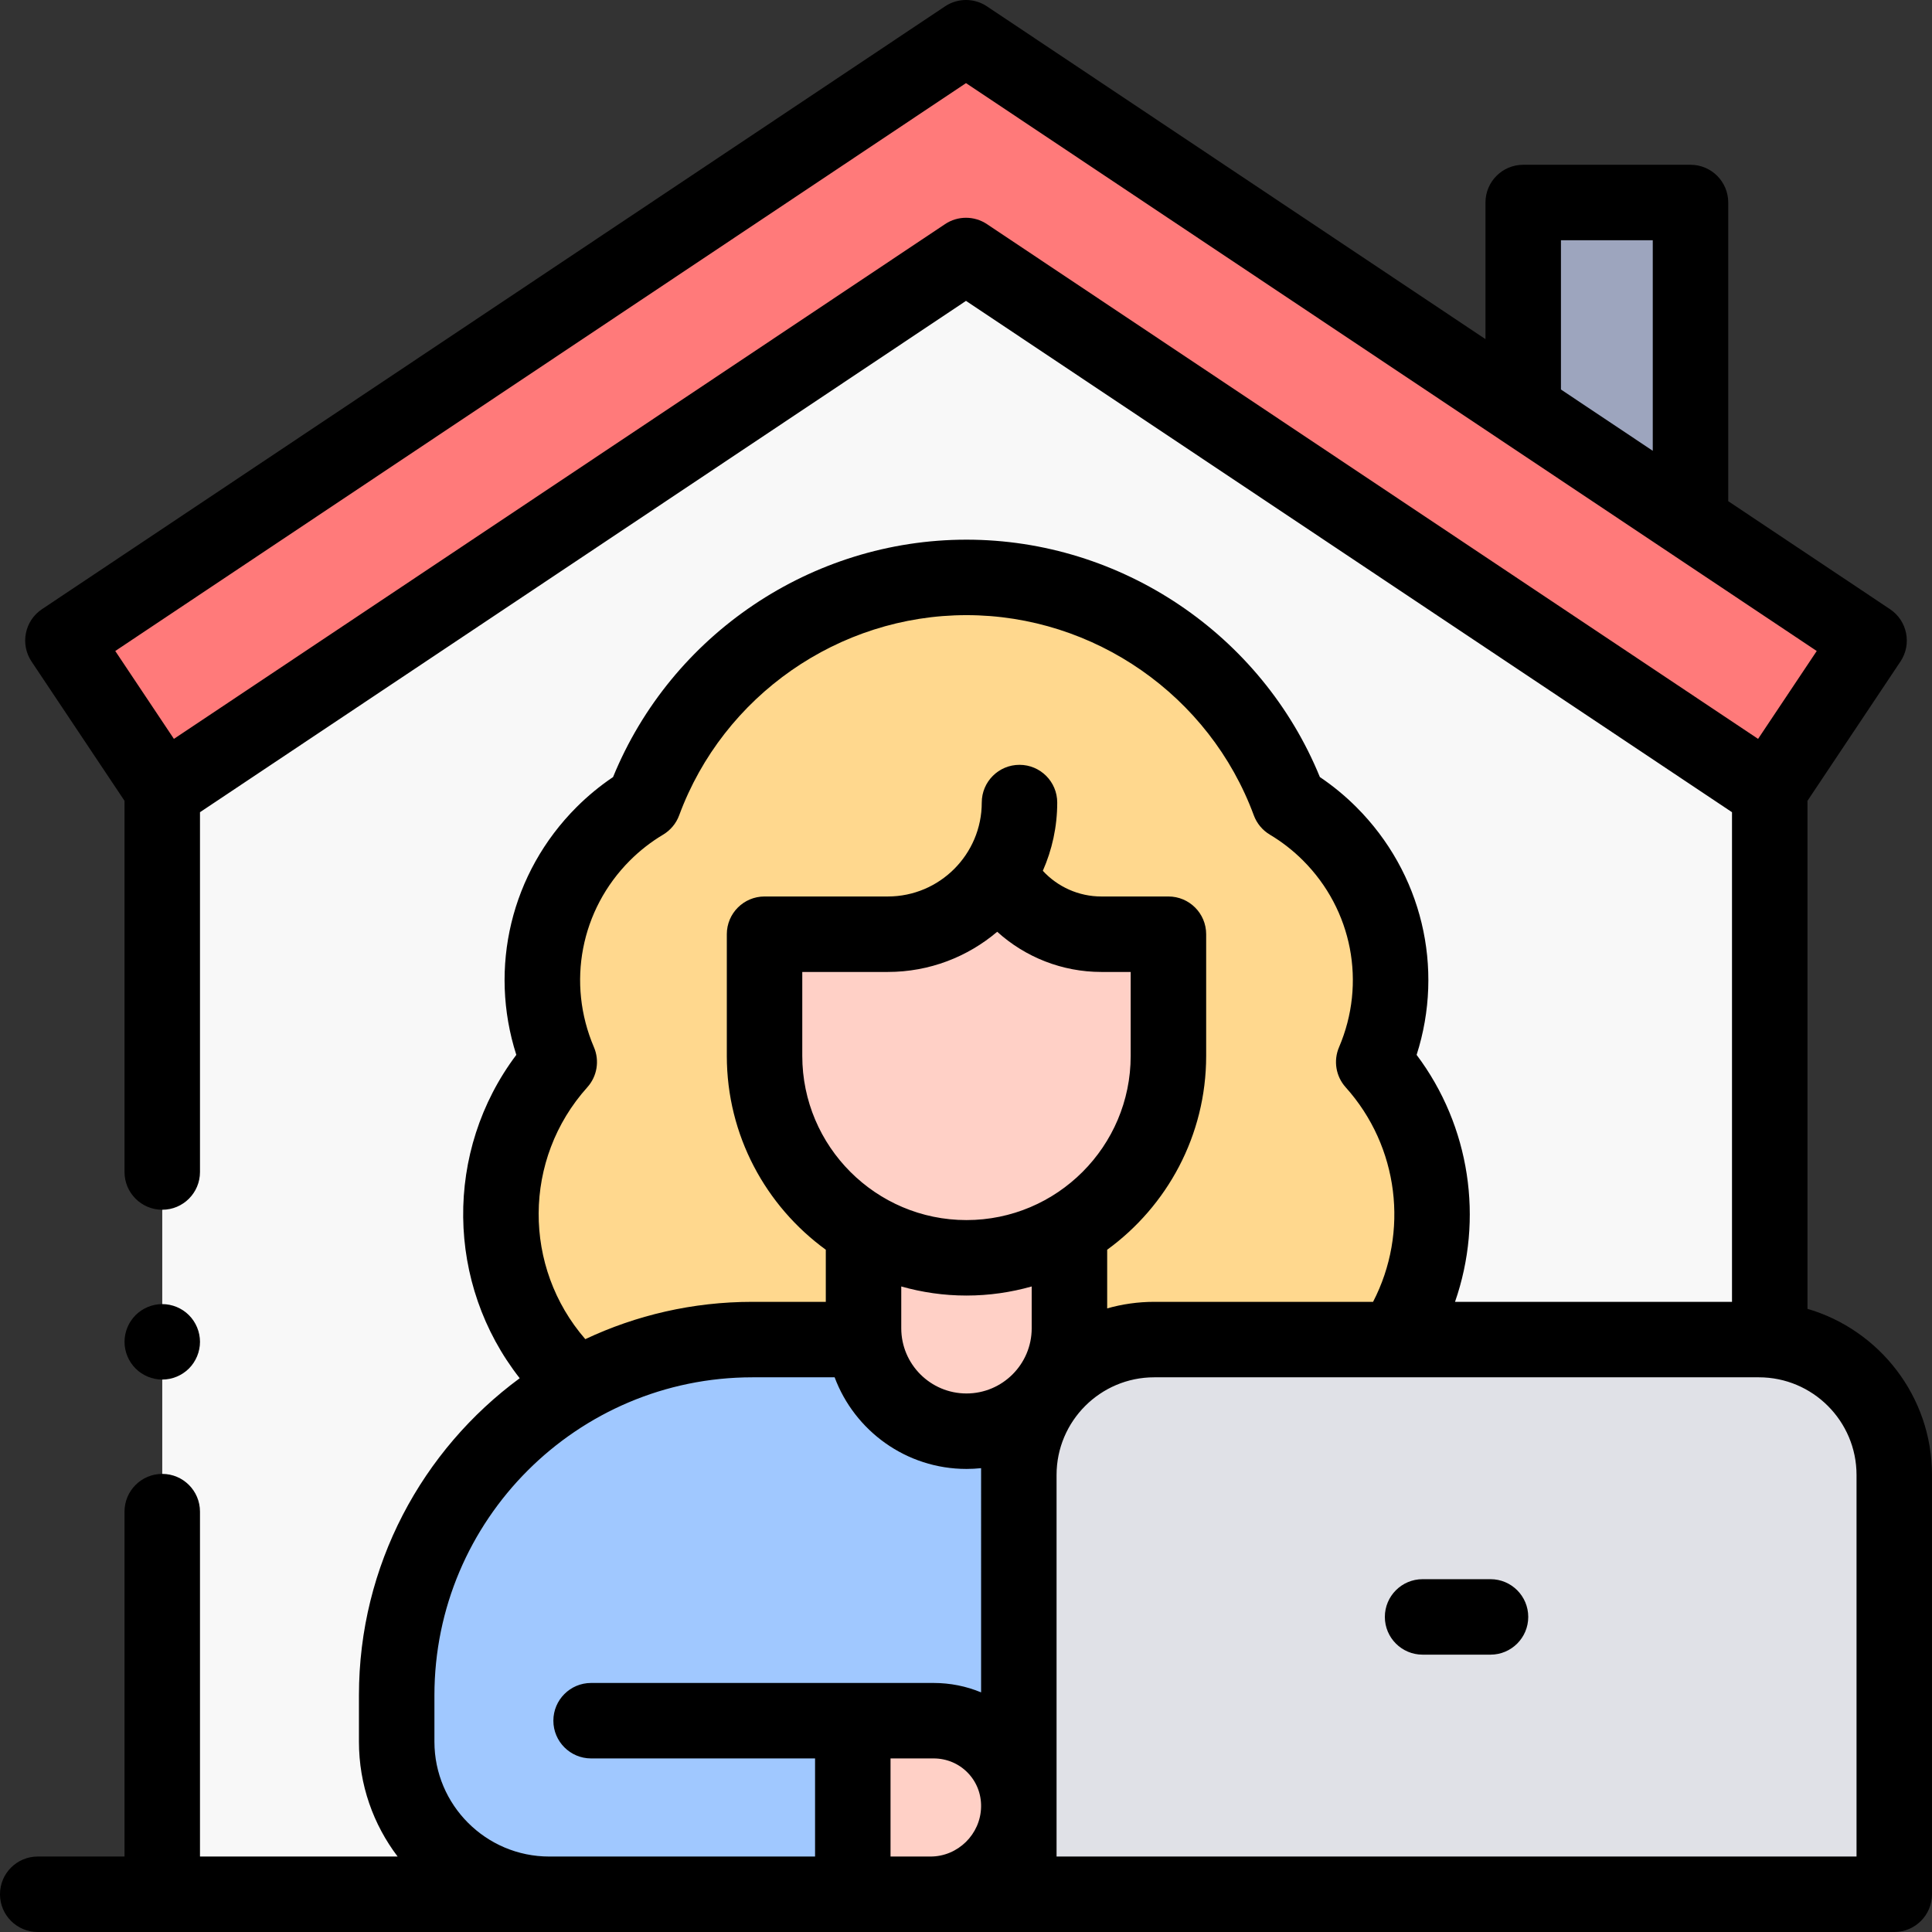
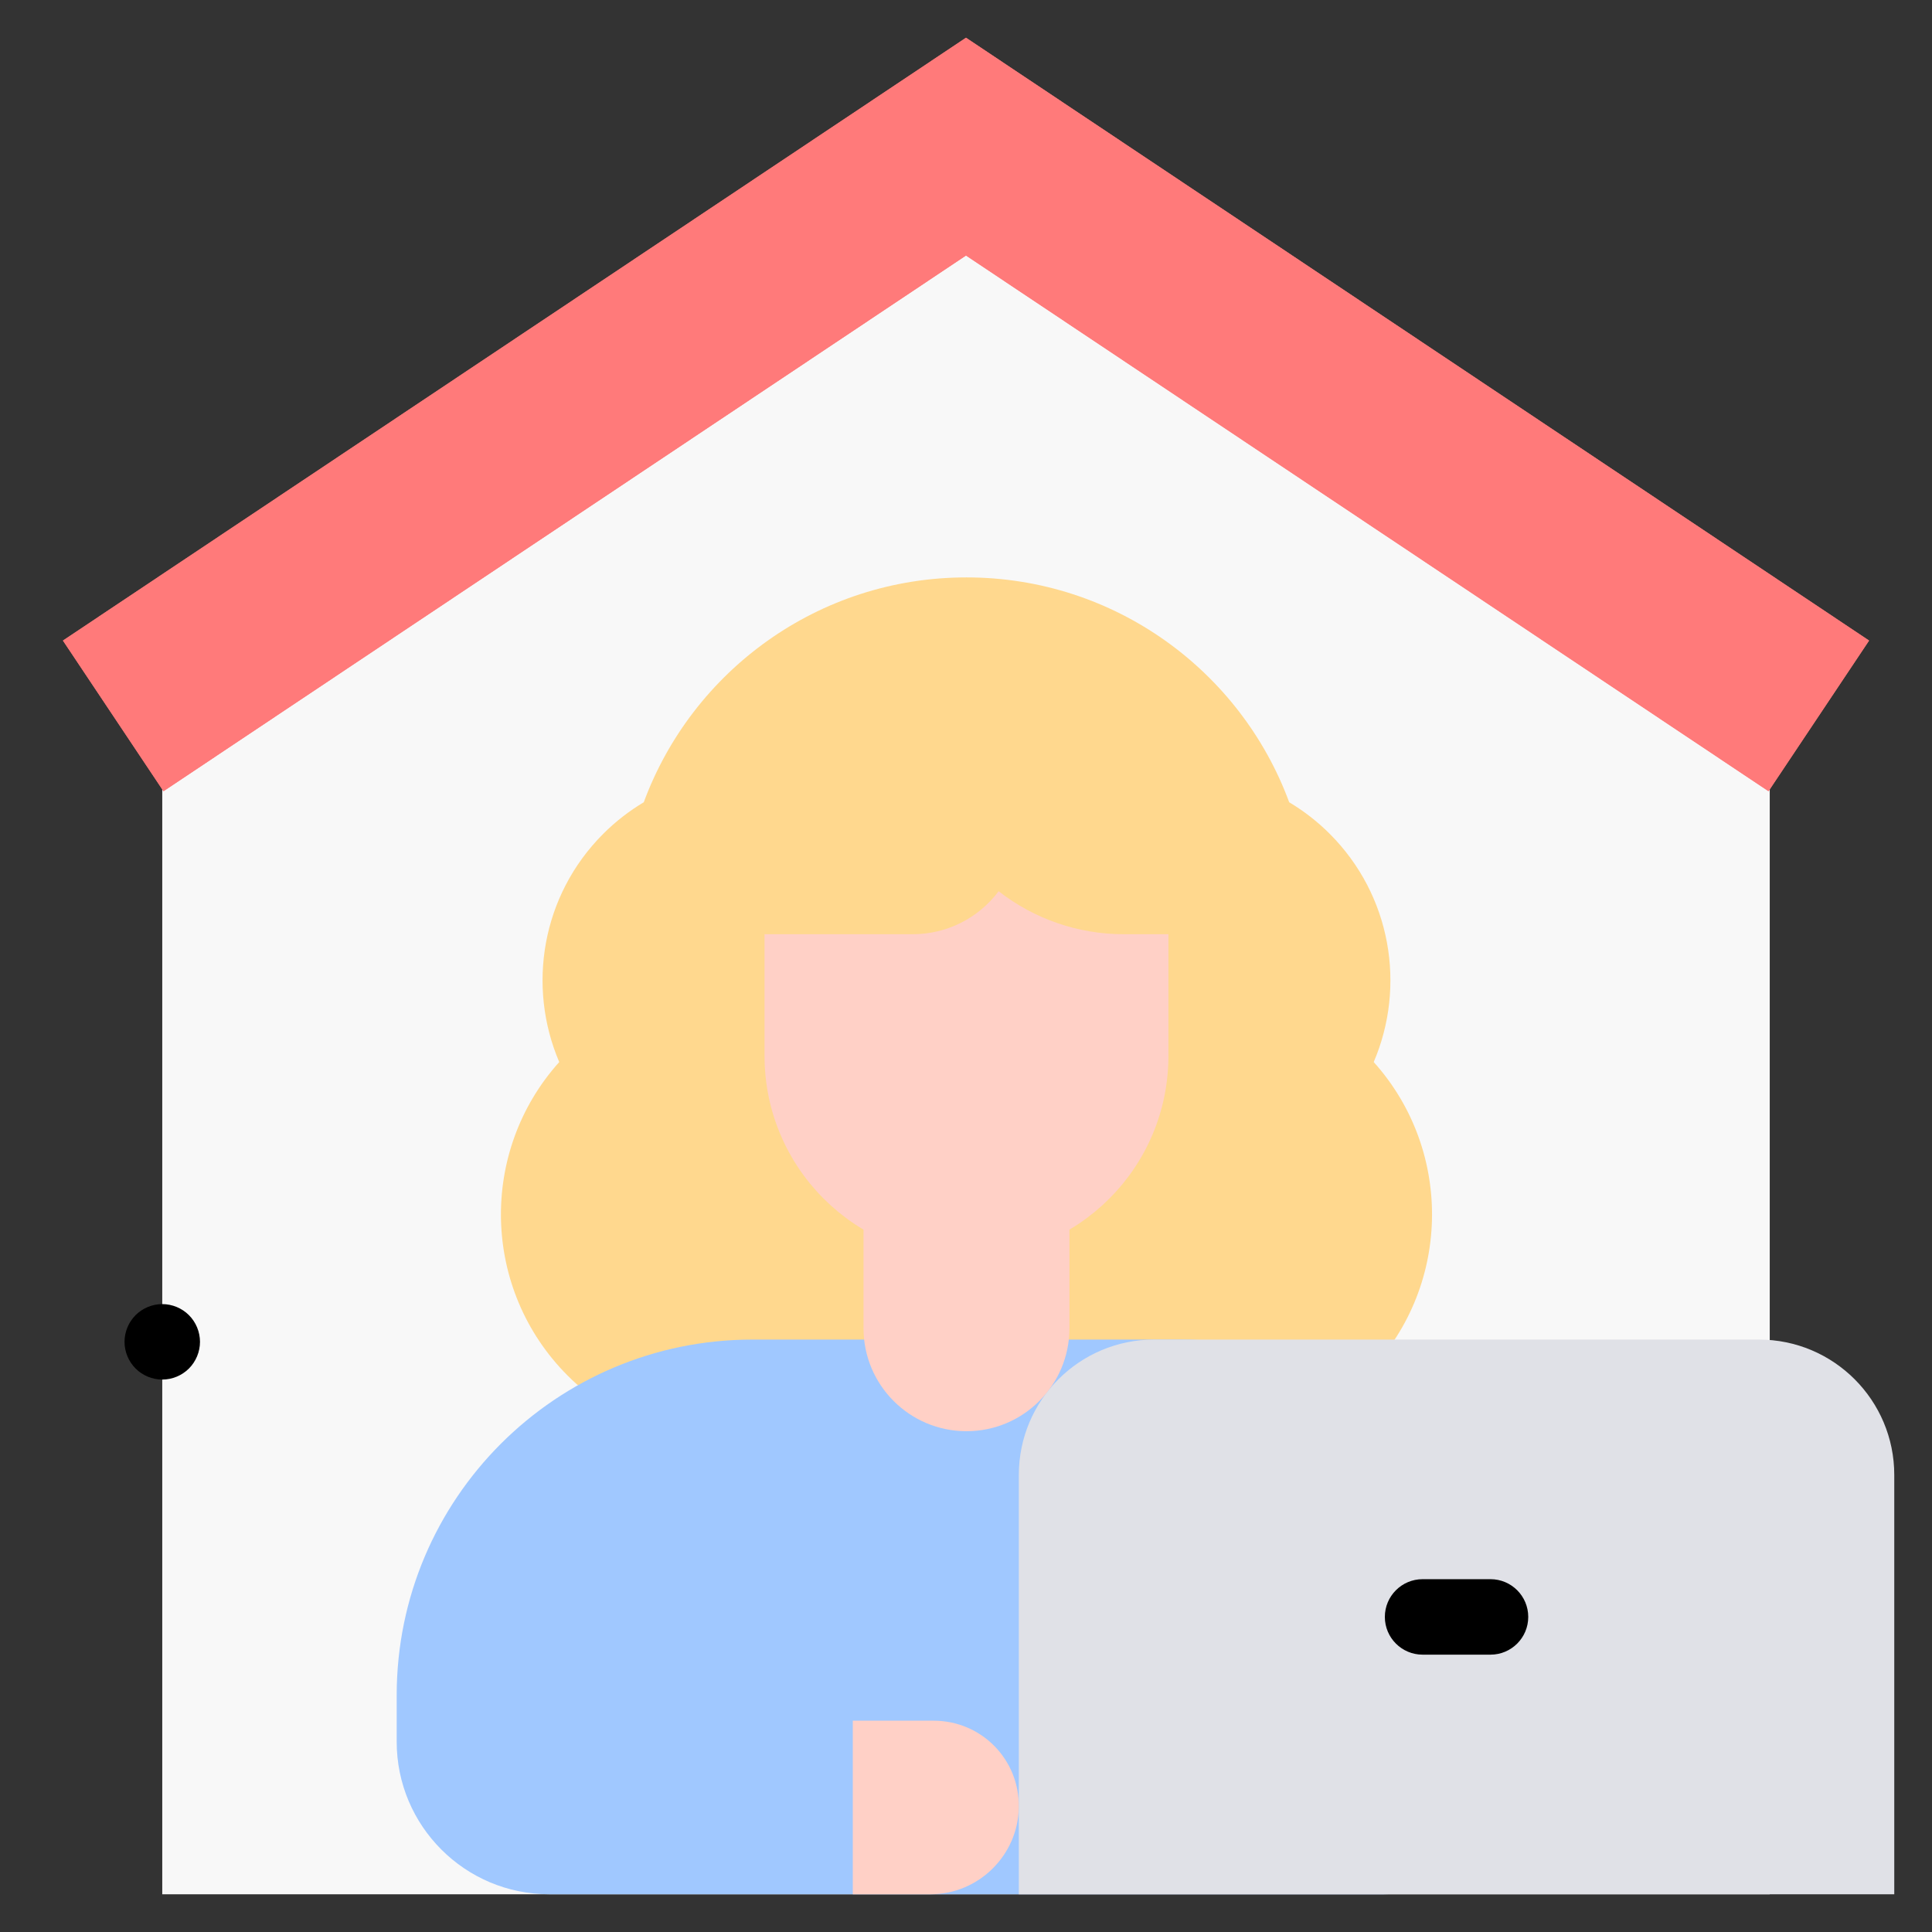
<svg xmlns="http://www.w3.org/2000/svg" id="Capa_1" enable-background="new 0 0 512 512" height="512" viewBox="0 0 512 512" width="512">
  <rect x="0" y="0" width="512" height="512" fill="#333333" stroke="none" />
  <g id="XMLID_2_">
    <g id="XMLID_2538_">
      <path id="XMLID_389_" d="m43 190v312h426v-312l-213-143.5z" fill="#f8f8f8" />
    </g>
    <g id="XMLID_2319_">
-       <path id="XMLID_368_" d="m403.667 105.727v-52.06h44.333v84.499z" fill="#9da5be" />
-     </g>
+       </g>
    <g id="XMLID_2317_">
      <g id="XMLID_2318_">
        <path id="XMLID_733_" d="m468.676 209.68-212.676-141.968-212.675 141.968-26.649-39.923 239.324-159.757 239.325 159.757z" fill="#ff7a7a" />
      </g>
    </g>
    <g id="XMLID_2315_">
      <g id="XMLID_2316_">
        <path id="XMLID_728_" d="m468.676 209.68-212.676-141.968-212.675 141.968-26.649-39.923 239.324-159.757 239.325 159.757z" fill="#ff7a7a" />
      </g>
    </g>
    <g id="XMLID_1555_">
      <path id="XMLID_324_" d="m364.049 281.455c8.571-20.038 4.694-44.129-11.659-60.483-3.296-3.297-6.91-6.082-10.739-8.366-12.835-34.784-46.282-59.587-85.523-59.587-39.242 0-72.689 24.803-85.523 59.587-3.829 2.284-7.443 5.069-10.739 8.366-16.353 16.353-20.23 40.445-11.659 60.483-21.328 23.737-20.579 60.287 2.254 83.12 23.611 23.611 61.892 23.611 85.503 0 8.501-8.501 13.926-18.904 16.302-29.837h7.725c2.376 10.933 7.801 21.336 16.302 29.837 23.611 23.611 61.892 23.611 85.504 0 22.831-22.833 23.58-59.383 2.252-83.12z" fill="#ffd88e" />
    </g>
    <g id="XMLID_325_">
      <path id="XMLID_270_" d="m228.843 355h-29.446c-52.064 0-94.27 42.206-94.27 94.27v12.293c0 22.333 18.104 40.437 40.437 40.437h221.127c22.333 0 40.437-18.104 40.437-40.437v-12.293c0-52.064-42.206-94.27-94.27-94.27h-29.446z" fill="#a0c8ff" />
    </g>
    <g id="XMLID_269_">
      <path id="XMLID_334_" d="m466.125 355h-160.25c-19.813 0-35.875 16.062-35.875 35.875v111.125h232v-111.125c0-19.813-16.062-35.875-35.875-35.875z" fill="#e0e1e7" />
    </g>
    <g id="XMLID_268_">
      <path id="XMLID_617_" d="m247.398 456h-21.398v46h20.595c12.703 0 23.18-10.297 23.401-23 .222-12.702-9.895-23-22.598-23z" fill="#ffd0c6" />
    </g>
    <g id="XMLID_267_">
      <path id="XMLID_430_" d="m283.411 322.101v29.899c0 15.069-12.215 27.284-27.284 27.284-15.069 0-27.284-12.215-27.284-27.284v-29.899z" fill="#ffd0c6" />
    </g>
    <g id="XMLID_1279_">
      <path id="XMLID_428_" d="m309.643 247.577v32.241c0 29.556-23.96 53.516-53.516 53.516-29.556 0-53.516-23.96-53.516-53.516v-32.241h39.286c8.956 0 17.389-4.223 22.752-11.396 9.456 7.385 21.11 11.396 33.108 11.396z" fill="#ffd0c6" />
    </g>
    <g id="XMLID_329_">
      <path id="XMLID_478_" d="m395 418.5h-18c-5.523 0-10 4.478-10 10s4.477 10 10 10h18c5.523 0 10-4.478 10-10s-4.477-10-10-10z" />
      <path id="XMLID_486_" d="m43 365.6c2.63 0 5.21-1.069 7.07-2.93s2.93-4.44 2.93-7.07c0-2.64-1.07-5.21-2.93-7.069-1.86-1.87-4.44-2.931-7.07-2.931s-5.21 1.061-7.07 2.931c-1.86 1.859-2.93 4.429-2.93 7.069 0 2.63 1.07 5.21 2.93 7.07 1.86 1.861 4.44 2.93 7.07 2.93z" />
-       <path id="XMLID_339_" d="m479 346.853v-134.629l24.642-36.916c3.066-4.594 1.828-10.803-2.766-13.869l-42.876-28.621v-79.15c0-5.522-4.477-10-10-10h-44.333c-5.523 0-10 4.478-10 10v36.206l-132.115-88.191c-3.361-2.244-7.742-2.244-11.104 0l-239.324 159.756c-4.594 3.066-5.832 9.275-2.766 13.869l24.642 36.916v98.373c0 5.522 4.477 10 10 10s10-4.478 10-10v-95.353l203-135.508 203 135.508v129.756h-73.403c7.63-21.898 4.032-46.536-10.177-65.446 7.394-23.062 1.435-48.258-15.959-65.652-2.965-2.965-6.21-5.639-9.68-7.976-15.434-37.77-52.636-62.907-93.654-62.907s-78.221 25.138-93.654 62.907c-3.469 2.337-6.714 5.01-9.68 7.975-17.393 17.395-23.352 42.59-15.96 65.651-19.17 25.483-18.678 60.734.9 85.691-25.819 18.998-42.607 49.587-42.607 84.028v12.293c0 11.425 3.824 21.971 10.252 30.437h-52.378v-91.403c0-5.522-4.477-10-10-10s-10 4.478-10 10v91.402h-23c-5.523 0-10 4.478-10 10s4.477 10 10 10h492c5.523 0 10-4.478 10-10v-111.125c0-20.826-13.954-38.443-33-44.022zm-65.333-283.186h24.333v55.8l-24.333-16.243zm-152.115-4.272c-1.681-1.122-3.616-1.683-5.552-1.683s-3.871.561-5.552 1.683l-204.358 136.415-15.545-23.288 225.455-150.498 225.456 150.498-15.546 23.288zm-105.908 228.743c2.602-2.896 3.287-7.037 1.756-10.616-7.27-16.995-3.526-36.417 9.536-49.479 2.639-2.64 5.597-4.944 8.791-6.85 1.964-1.172 3.467-2.98 4.259-5.126 11.708-31.73 42.307-53.049 76.142-53.049s64.434 21.318 76.142 53.049c.792 2.146 2.295 3.954 4.259 5.126 3.195 1.906 6.152 4.21 8.791 6.85 13.062 13.062 16.805 32.483 9.536 49.479-1.531 3.579-.846 7.721 1.756 10.616 14.122 15.718 16.821 38.431 7.264 56.862h-57.999c-4.32 0-8.498.613-12.464 1.735v-15.543c15.881-11.557 26.232-30.275 26.232-51.375v-32.24c0-5.522-4.477-10-10-10h-17.782c-5.965 0-11.56-2.529-15.504-6.806 2.447-5.537 3.817-11.652 3.817-18.084 0-5.522-4.477-10-10-10s-10 4.478-10 10c0 13.725-11.166 24.89-24.89 24.89h-32.674c-5.523 0-10 4.478-10 10v32.24c0 21.1 10.351 39.818 26.232 51.375v13.808h-19.446c-15.826 0-30.836 3.551-44.286 9.887-16.57-19.058-16.575-47.709.532-66.749zm100.483 35.195c-23.995 0-43.516-19.521-43.516-43.516v-22.24h22.674c11.041 0 21.157-4.014 28.984-10.65 7.447 6.745 17.237 10.65 27.592 10.65h7.782v22.24c0 23.995-19.521 43.516-43.516 43.516zm-9.532 168.667h-10.595v-26h11.398c3.438 0 6.639 1.33 9.012 3.744 2.374 2.416 3.648 5.641 3.588 9.081-.127 7.265-6.139 13.175-13.403 13.175zm13.405-43.505c-3.931-1.636-8.194-2.494-12.602-2.494h-90.75c-5.523 0-10 4.478-10 10s4.477 10 10 10h59.352v26h-70.437c-16.783 0-30.437-13.653-30.437-30.437v-12.293c0-46.467 37.803-84.271 84.27-84.271h21.79c5.288 14.166 18.954 24.282 34.941 24.282 1.308 0 2.599-.072 3.873-.204zm13.411-96.495c0 9.53-7.753 17.283-17.284 17.283s-17.284-7.753-17.284-17.283v-11.076c5.5 1.558 11.292 2.41 17.284 2.41s11.785-.852 17.284-2.41zm218.589 140h-212v-101.125c0-14.267 11.608-25.875 25.875-25.875h160.25c14.268 0 25.875 11.608 25.875 25.875z" />
    </g>
  </g>
</svg>